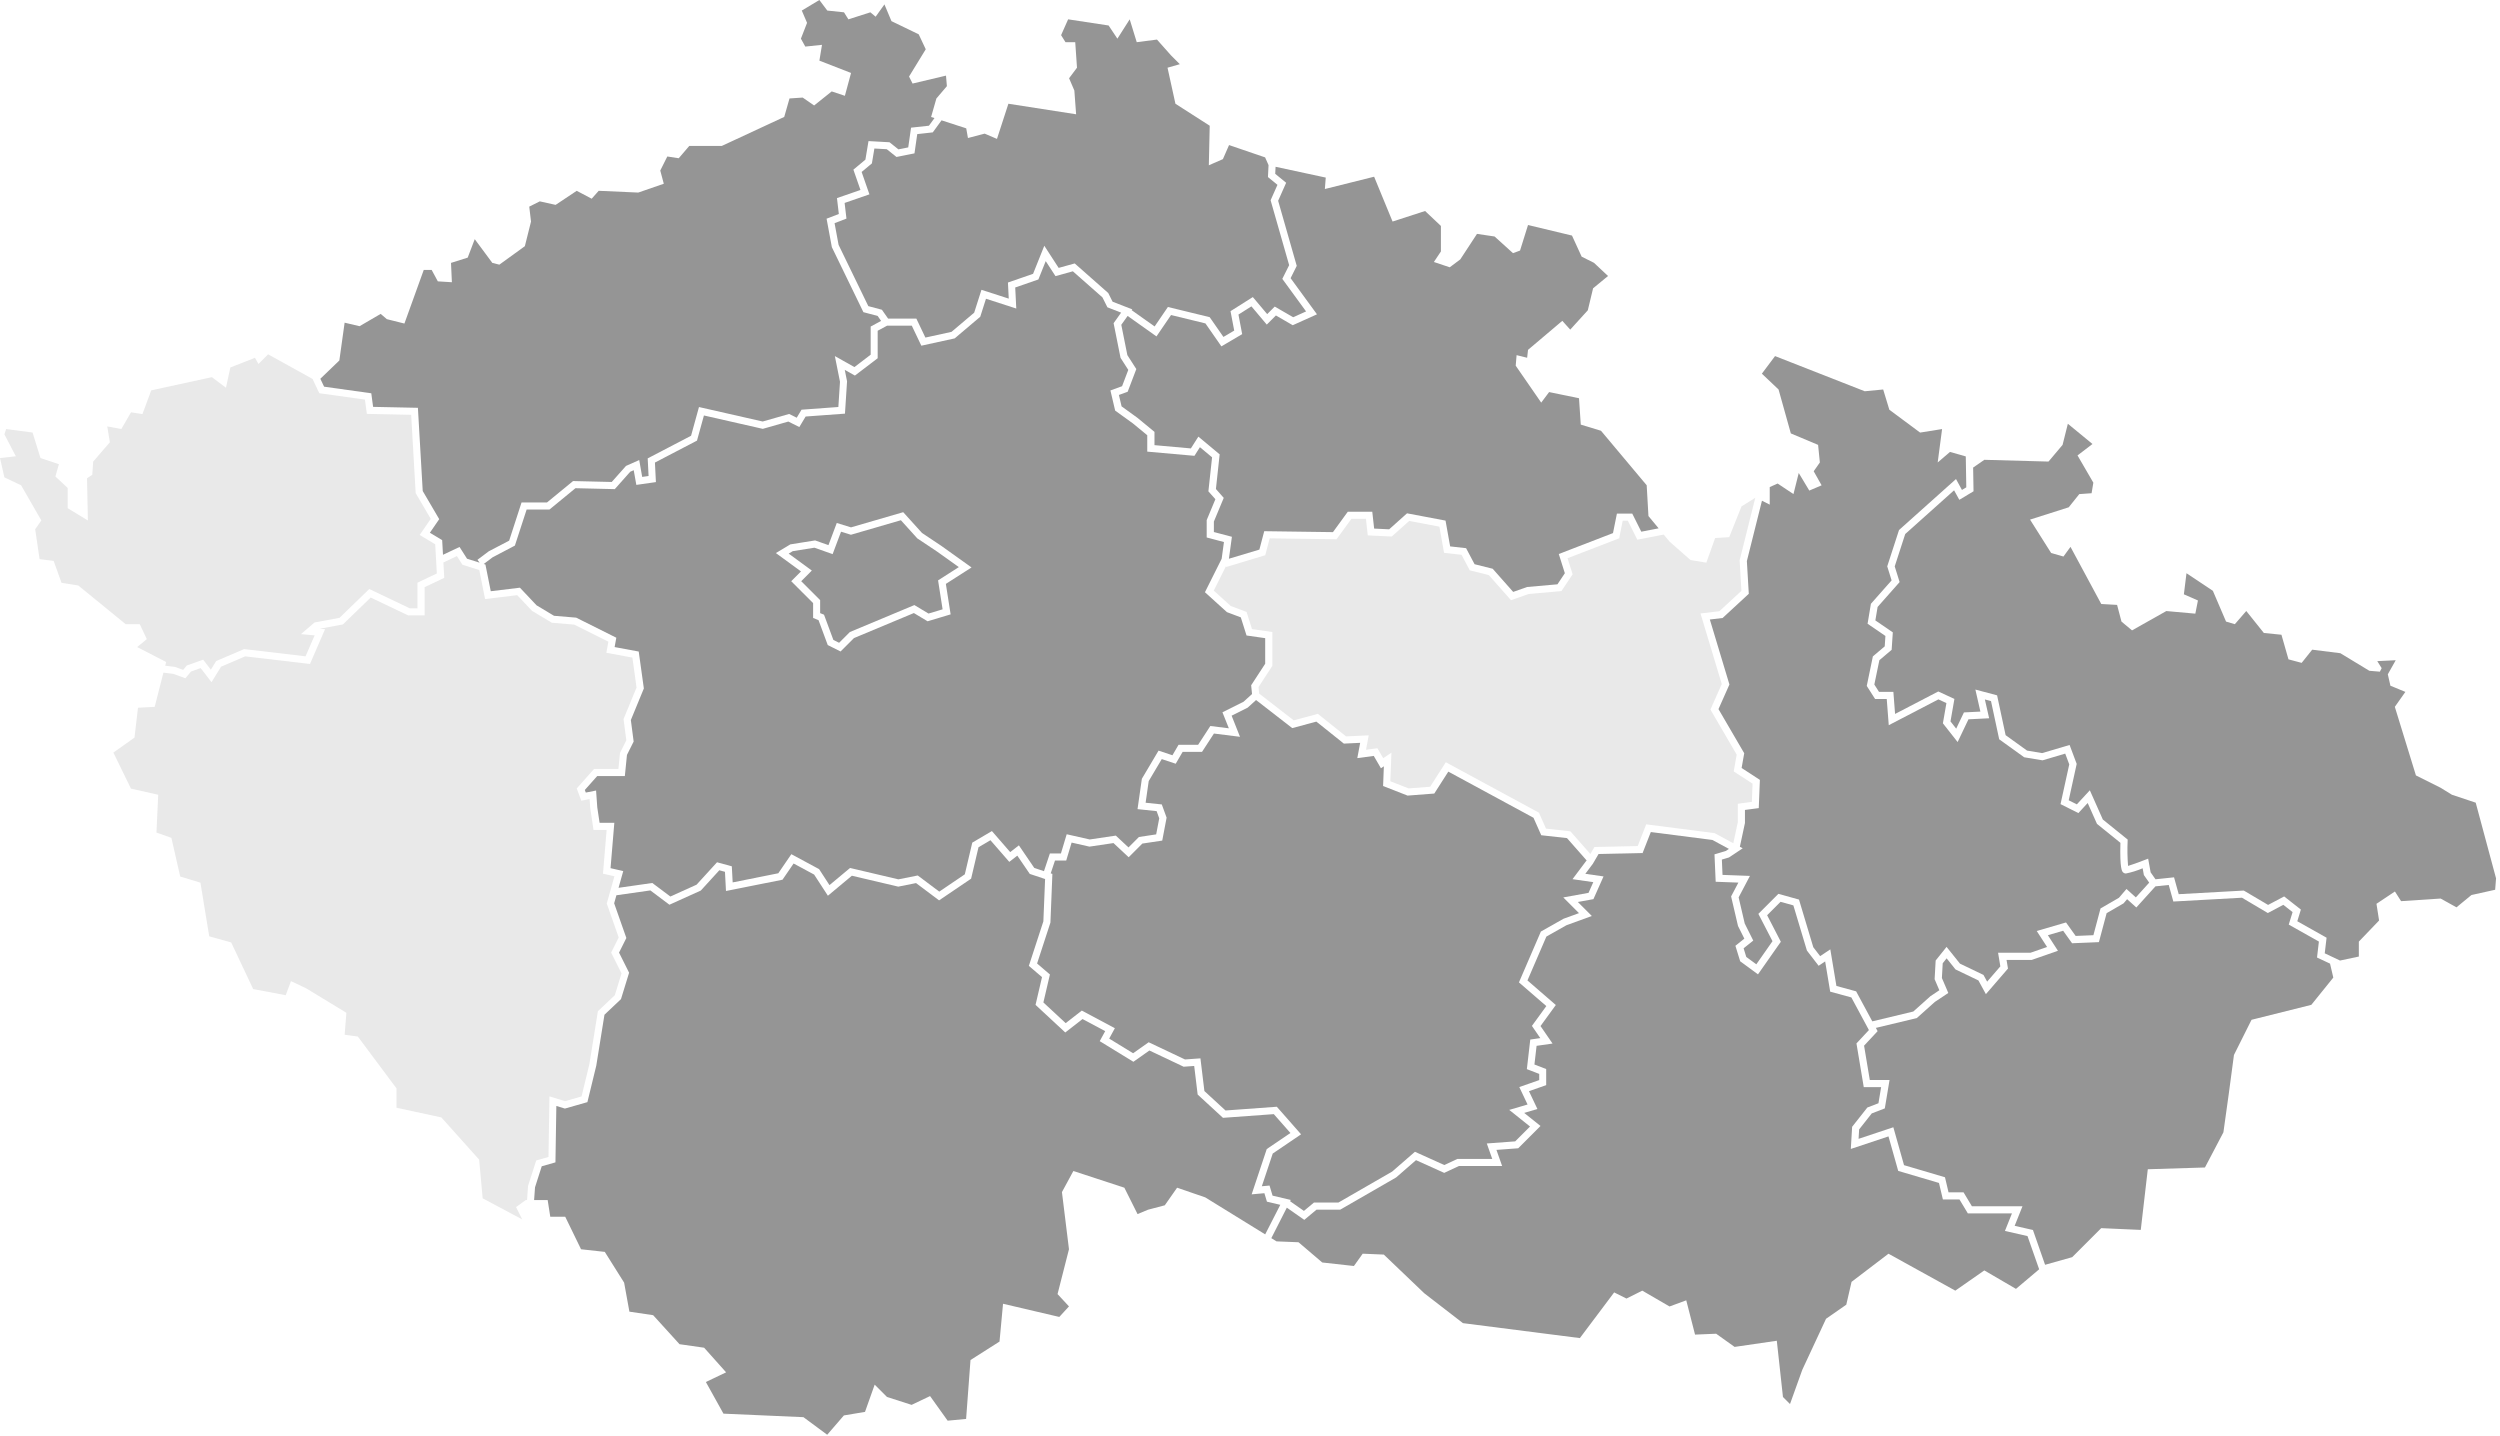
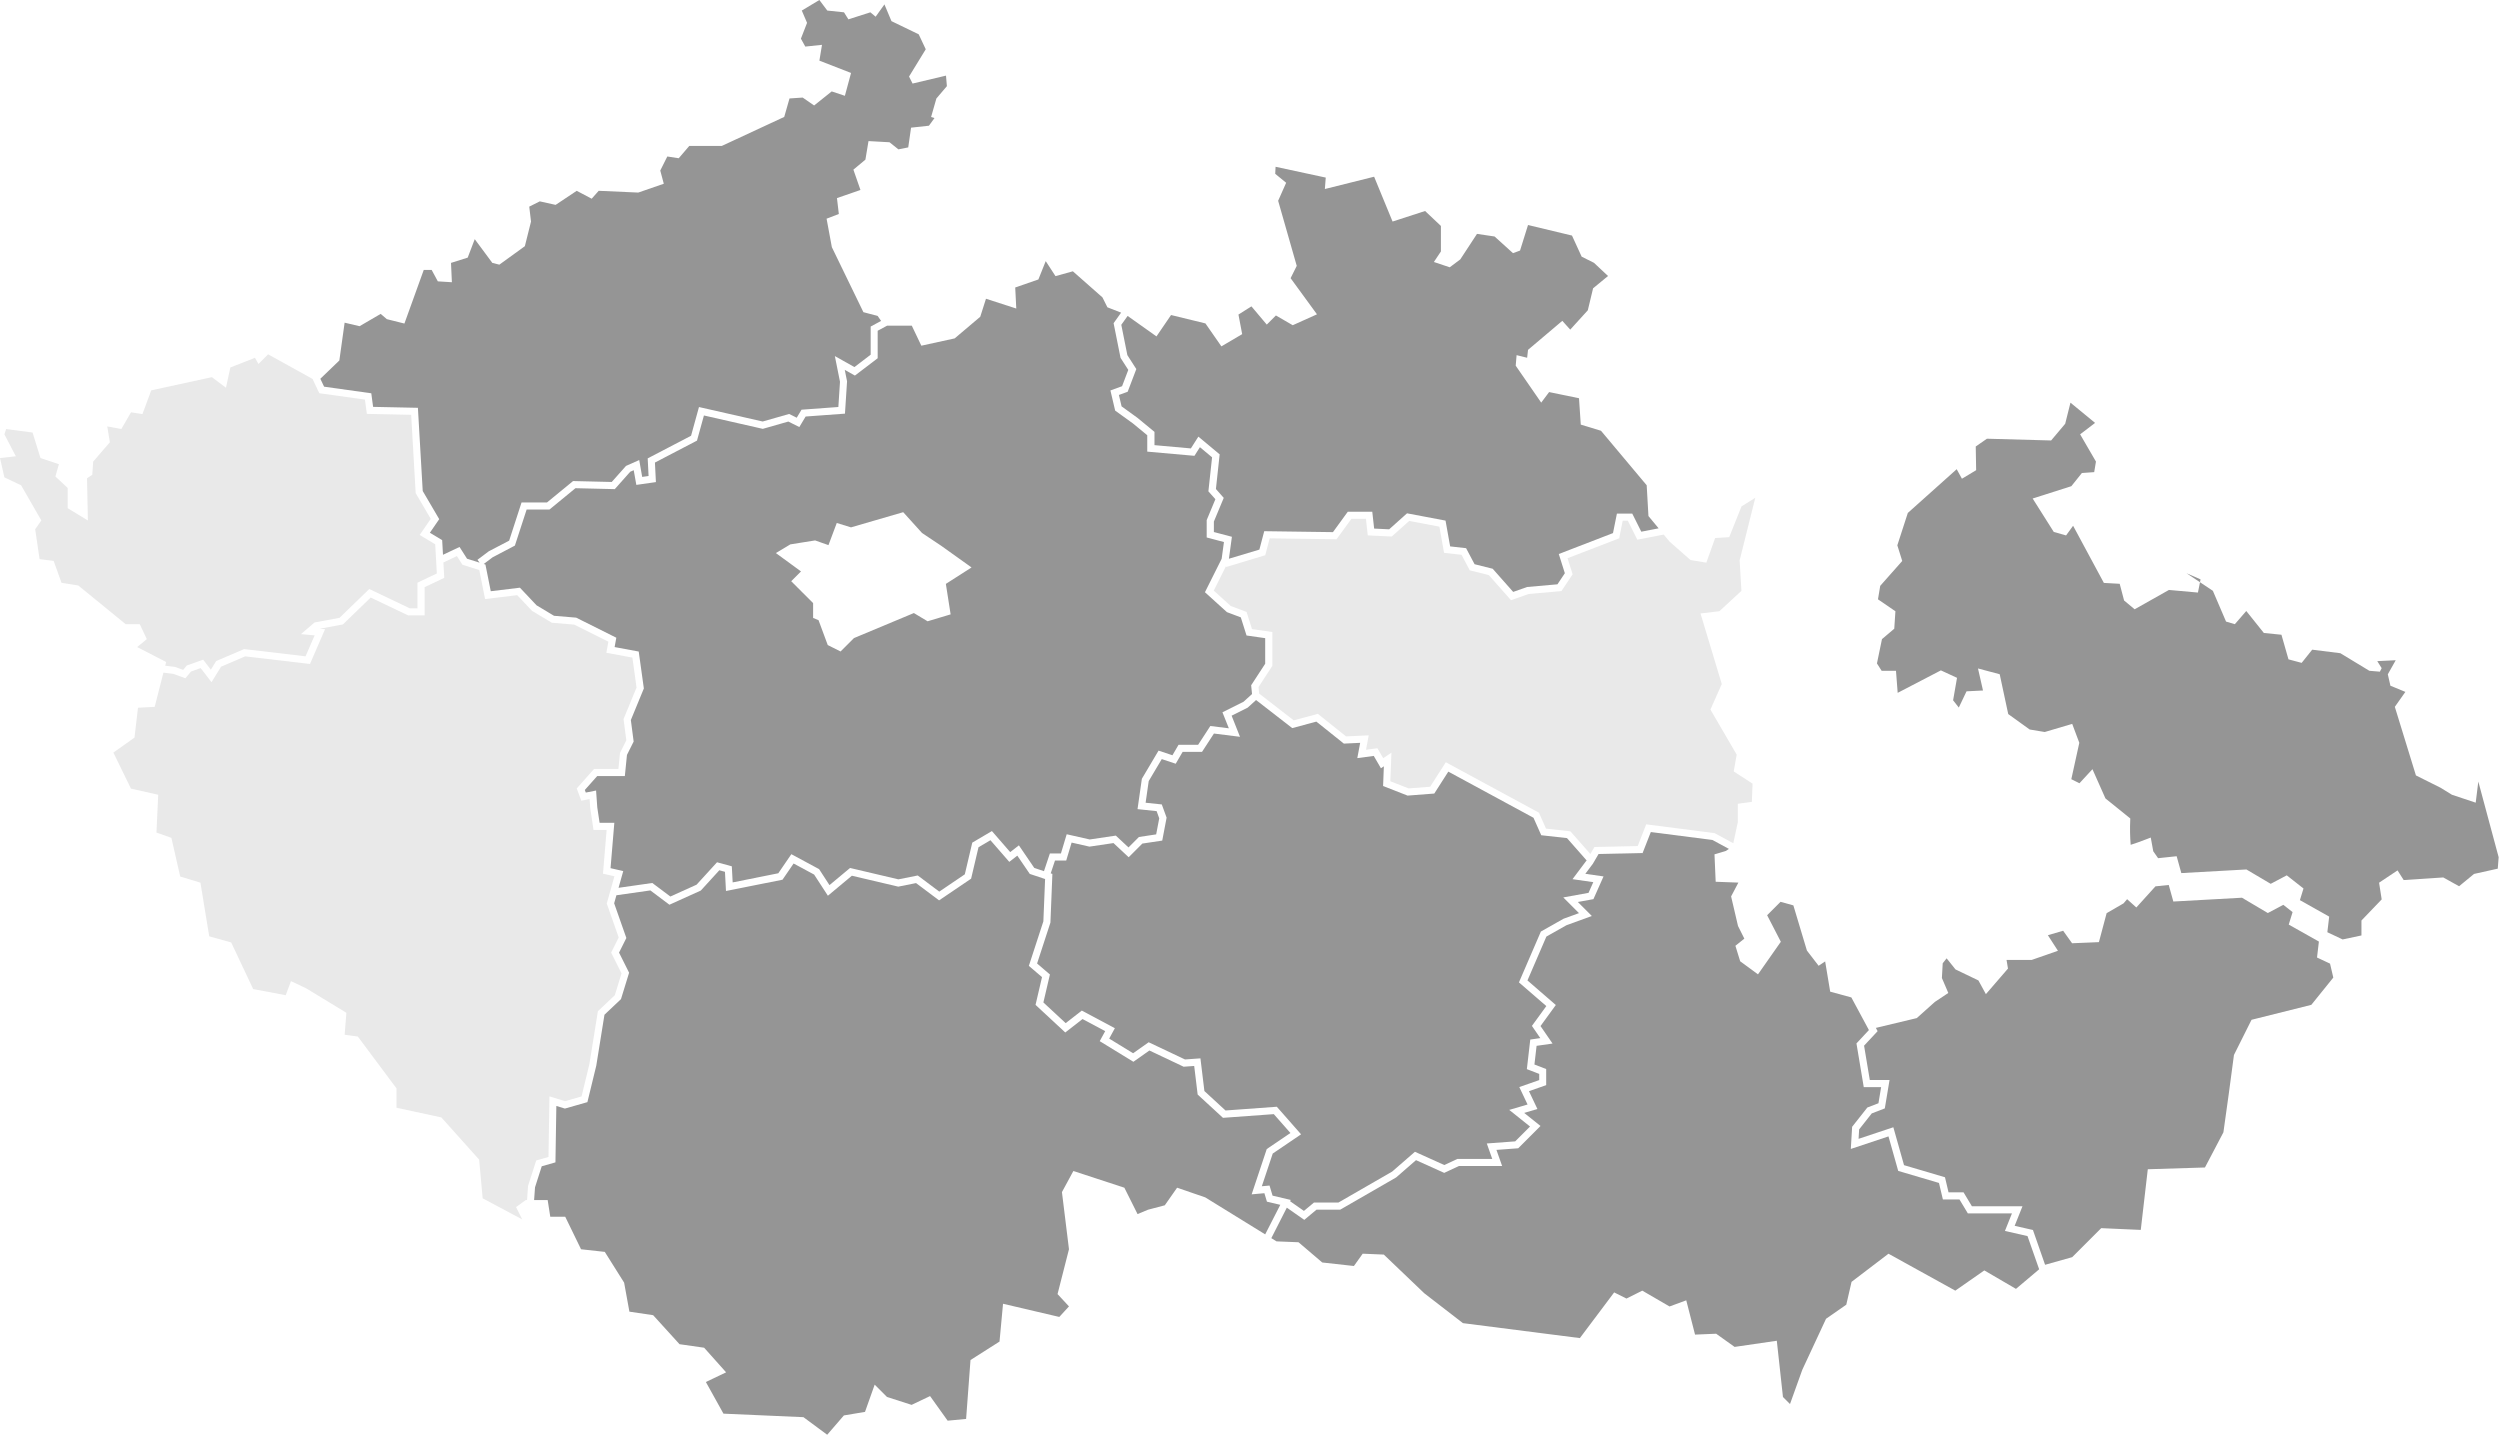
<svg xmlns="http://www.w3.org/2000/svg" width="100%" height="100%" viewBox="0 0 383 220" version="1.1" xml:space="preserve" style="fill-rule:evenodd;clip-rule:evenodd;stroke-linejoin:round;stroke-miterlimit:2;">
-   <path id="Praha" d="M122.746,89.042l2.9,2.9l0,1.991l0.593,0.237l1.432,3.866l0.879,0.439l1.648,-1.648l9.884,-4.131l2.164,1.3l2.16,-0.648l-0.693,-4.434l3.178,-2.034l-3.321,-2.372l-3.036,-2.024l-2.519,-2.785l-7.653,2.226l-1.515,-0.466l-1.288,3.434l-2.791,-0.985l-3.316,0.531l-0.628,0.377l3.549,2.594l-1.627,1.632Z" style="fill:#959595;fill-rule:nonzero;" />
  <path id="Stredocesky" d="M99.931,135.272l2.768,2.076l4.014,-1.813l3.136,-3.435l2.266,0.618l0.13,2.467l6.989,-1.4l2,-2.924l4.252,2.29l1.591,2.448l3.152,-2.626l7.4,1.742l2.968,-0.593l3.3,2.473l3.912,-2.65l1.143,-4.856l3.009,-1.77l2.8,3.224l1.331,-1.035l2.357,3.457l1.486,0.5l0.905,-2.715l1.694,0l0.883,-2.944l3.526,0.8l4,-0.592l1.941,1.812l1.6,-1.6l2.641,-0.4l0.469,-2.461l-0.4,-1.1l-2.926,-0.308l0.664,-4.65l2.555,-4.312l2.131,0.71l0.931,-1.6l3,0l1.874,-2.883l2.836,0.355l-0.981,-2.453l3.226,-1.613l1.306,-1.187l-0.134,-1.341l2.15,-3.3l0,-3.918l-2.859,-0.409l-0.877,-2.777l-2.125,-0.8l-3.371,-3.05l2.563,-5.126l0.349,-2.563l-2.643,-0.7l0,-2.662l1.333,-3.2l-1.071,-1.205l0.564,-5.213l-1.861,-1.551l-0.841,1.322l-7.228,-0.642l0,-2.511l-2.207,-1.817l-2.711,-1.958l-0.726,-3.087l1.786,-0.649l0.951,-2.5l-1.187,-1.847l-1.062,-5.311l1.152,-1.613l-2.1,-0.818l-0.758,-1.516l-4.536,-4l-2.661,0.739l-1.495,-2.3l-1.125,2.812l-3.548,1.228l0.161,3.225l-4.64,-1.5l-0.878,2.758l-3.921,3.318l-5.106,1.117l-1.461,-3.067l-3.786,0l-1.442,0.776l0,4.212l-3.487,2.656l-1.555,-0.875l0.351,1.753l-0.32,4.955l-6.024,0.441l-0.968,1.613l-1.684,-0.842l-3.914,1.118l-0.136,-0.031l-8.881,-2.019l-1.063,3.852l-6.444,3.362l0.15,2.993l-3,0.429l-0.4,-2.251l-0.536,0.238l-2.365,2.661l-6.025,-0.143l-3.977,3.267l-3.5,0l-1.8,5.525l-3.413,1.796l-1.365,1.024l0.264,0.083l0.818,4.089l4.466,-0.541l2.555,2.706l2.672,1.6l3.392,0.283l6.149,3.075l-0.26,1.433l3.693,0.684l0.786,5.656l-1.992,4.839l0.429,3.293l-1.025,2.051l-0.324,3.236l-4.231,0l-1.9,2.132l0.149,0.4l1.574,-0.315l0.185,2.587l0.354,2.36l2.257,0l-0.579,6.948l1.946,0.449l-0.72,2.561l5.17,-0.739Zm21.144,-51.872l3.8,-0.608l2.045,0.722l1.273,-3.394l2.183,0.672l7.995,-2.326l2.886,3.19l2.945,1.964l4.638,3.313l-3.935,2.518l0.73,4.67l-3.53,1.059l-2.1,-1.262l-9.178,3.836l-2.051,2.051l-1.966,-0.983l-1.413,-3.816l-0.829,-0.332l0,-2.277l-3.355,-3.355l1.5,-1.5l-3.848,-2.812l2.21,-1.33Z" style="fill:#959595;fill-rule:nonzero;" />
  <path id="Kralovehradecky" d="M195.418,25.551l-0.053,1.08l1.674,1.369l-1.227,2.76l2.849,9.971l-0.942,1.884l4.041,5.538l-3.712,1.67l-2.578,-1.495l-1.4,1.4l-2.352,-2.793l-1.988,1.255l0.571,3l-3.184,1.873l-2.446,-3.517l-5.266,-1.284l-2.234,3.276l-4.419,-3.137l-0.97,1.358l0.929,4.646l1.373,2.136l-1.325,3.477l-1.344,0.489l0.412,1.749l2.423,1.751l2.617,2.155l0,2.035l5.575,0.5l1.15,-1.808l3.26,2.717l-0.574,5.313l1.2,1.355l-1.512,3.629l0,1.605l2.763,0.727l-0.459,3.362l4.668,-1.4l0.742,-2.819l10.528,0.144l2.273,-3.126l3.752,0l0.287,2.583l2.3,0.11l2.737,-2.449l5.9,1.115l0.706,3.952l2.442,0.272l1.3,2.458l2.773,0.693l3.141,3.55l2.137,-0.754l4.645,-0.41l1.133,-1.7l-0.929,-2.942l8.306,-3.206l0.6,-2.989l2.348,0l1.388,2.776l2.653,-0.515l-1.558,-1.882l-0.269,-4.714l-7,-8.351l-3.1,-0.943l-0.269,-4.041l-4.579,-0.943l-1.212,1.616l-3.906,-5.657l0.135,-1.616l1.616,0.4l0.135,-1.212l5.253,-4.445l1.212,1.347l2.694,-2.963l0.808,-3.367l2.29,-1.886l-2.155,-2.02l-1.886,-0.943l-1.482,-3.232l-6.734,-1.616l-1.223,3.914l-1.078,0.4l-2.822,-2.555l-2.694,-0.4l-2.559,3.906l-1.616,1.212l-2.431,-0.812l1.078,-1.616l0,-3.906l-2.424,-2.29l-4.983,1.616l-2.826,-6.867l-7.545,1.884l0.135,-1.751l-7.687,-1.656Z" style="fill:#959595;fill-rule:nonzero;" />
  <path id="Pardubicky" d="M255.77,82.965l-0.884,-1.068l-4.048,0.786l-1.457,-2.914l-0.782,0l-0.54,2.7l-7.91,3.053l0.778,2.464l-1.712,2.568l-5.028,0.444l-2.7,0.953l-3.4,-3.847l-2.917,-0.729l-1.259,-2.378l-2.679,-0.3l-0.717,-4.014l-4.63,-0.876l-2.669,2.388l-3.674,-0.175l-0.282,-2.538l-2.223,0l-2.279,3.133l-10.241,-0.14l-0.681,2.586l-5.984,1.804l-0.035,-0.116l-1.868,3.736l2.6,2.356l2.427,0.91l0.83,2.629l3.116,0.445l0,5.186l-2.117,3.247l0.1,1l5.291,4.1l3.7,-1l4.322,3.458l3.47,-0.165l-0.415,2.213l1.747,-0.233l0.887,1.521l1.26,-0.84l-0.168,4.377l2.8,1.094l3.3,-0.254l2.4,-3.754l14.264,7.726l1.086,2.444l3.74,0.416l3.055,3.472l0.626,-1.074l6.628,-0.141l1.3,-3.329l10.48,1.348l2.864,1.551l0.689,-3.216l0,-2.837l2.152,-0.287l0.112,-2.789l-2.888,-1.877l0.455,-2.576l-4.023,-6.9l1.738,-3.911l-3.259,-10.813l2.888,-0.34l3.379,-3.119l-0.274,-4.662l2.4,-9.6l-2.109,1.318l-1.886,4.714l-2.155,0.135l-1.347,3.771l-2.424,-0.4l-3.22,-2.834Z" style="fill:#959595;fill-opacity:0.2;fill-rule:nonzero;" />
-   <path id="Olomoucky" d="M274.357,66.4l4.175,1.755l0.269,2.694l-0.943,1.347l1.212,2.155l-1.888,0.804l-1.616,-2.694l-0.808,3.232l-2.424,-1.616l-1.212,0.539l0,2.694l-1.191,-0.6l-2.312,9.249l0.295,5.011l-4.018,3.709l-1.949,0.229l3,9.956l-1.676,3.771l3.943,6.76l-0.4,2.26l2.8,1.822l-0.173,4.323l-2.115,0.282l0,2l-0.78,3.641l0.436,0.236l-2.1,1.4l-1.094,0.328l0.1,2.346l4.2,0.156l-1.731,3.289l0.935,4.007l1.306,2.612l-1.477,1.182l0.407,1.323l1.539,1.129l2.479,-3.542l-2.165,-4.186l3.067,-3.067l3.156,0.877l2.191,7.3l1.051,1.366l1.558,-1.038l0.935,5.608l3.019,0.823l2.479,4.6l6.28,-1.507l2.629,-2.352l1.362,-0.908l-0.725,-1.692l0.159,-2.862l1.672,-2.09l2.055,2.568l3.6,1.729l0.561,1.029l2.022,-2.341l-0.348,-2.089l4.978,0l2.53,-0.88l-1.585,-2.45l4.487,-1.309l1.476,2.066l2.719,-0.113l1.093,-4.1l2.818,-1.631l1.156,-1.349l1.434,1.29l2.047,-2.262l-0.815,-1.164l-0.188,-1.036c-0.826,0.355 -1.687,0.623 -2.569,0.8c-0.169,-0.001 -0.331,-0.07 -0.447,-0.193c-0.139,-0.143 -0.5,-0.519 -0.39,-4.508l-3.59,-2.9l-1.424,-3.2l-1.423,1.542l-2.737,-1.369l1.337,-6.089l-0.619,-1.65l-3.475,1.03l-2.81,-0.468l-3.83,-2.757l-1.254,-5.854l-0.941,-0.248l0.655,2.883l-3.168,0.158l-1.66,3.486l-2.257,-2.873l0.539,-3.1l-1.227,-0.566l-7.607,3.955l-0.309,-4.017l-1.786,0l-1.275,-2l0.936,-4.525l1.817,-1.537l0.106,-1.593l-2.733,-1.87l0.51,-3.058l3.172,-3.585l-0.671,-2.148l1.806,-5.568l8.73,-7.811l0.911,1.67l0.666,-0.4l-0.079,-4.734l-2.418,-0.691l-1.886,1.616l0.674,-5.118l-3.367,0.539l-4.714,-3.5l-0.943,-3.1l-2.828,0.269l-13.738,-5.387l-2.02,2.694l2.559,2.424l1.88,6.732Z" style="fill:#959595;fill-rule:nonzero;" />
  <path id="Vysocina" d="M232.701,150.503l3.36,-7.789l3.471,-1.962l2.368,-0.861l-2.406,-2.406l3.869,-0.7l0.729,-1.639l-3.184,-0.455l2.224,-2.965l-0.081,0.071l-2.99,-3.4l-3.942,-0.438l-1.19,-2.677l-13.048,-7.068l-2.149,3.358l-4.093,0.315l-3.749,-1.468l0.116,-3.02l-0.447,0.3l-1.1,-1.893l-2.52,0.336l0.438,-2.339l-2.5,0.119l-4.213,-3.37l-3.693,0.994l-5.543,-4.3l-1.282,1.165l-2.464,1.232l1.285,3.236l-3.992,-0.5l-1.825,2.807l-2.97,0l-1.061,1.819l-2.137,-0.712l-2,3.37l-0.474,3.316l2.479,0.261l0.737,2.025l-0.669,3.514l-3.049,0.457l-2.094,2.094l-2.327,-2.171l-3.682,0.546l-2.733,-0.621l-0.824,2.746l-1.72,0l-0.657,1.97l0.256,0.085l-0.3,7.455l-2.044,6.269l1.966,1.686l-1,4.282l3.412,3.168l2.474,-1.924l5.064,2.7l-0.869,1.593l3.663,2.245l2.385,-1.684l5.564,2.635l2.366,-0.169l0.607,5.01l3.235,2.976l7.859,-0.572l3.716,4.223l-4.341,2.946l-1.67,5.01l1.179,-0.107l0.464,1.547l2.787,0.656l-0.1,0.2l2.116,1.482l1.539,-1.282l3.75,0l8.221,-4.738l3.5,-3.039l4.5,2.032l2.017,-0.941l5.326,0l-0.834,-2.364l4.349,-0.322l2.272,-2.272l-3.186,-2.549l2.81,-0.826l-1.267,-2.674l3.052,-1.068l0,-0.947l-1.894,-0.729l0.523,-4.535l1.538,-0.22l-1.286,-1.87l2.208,-3.037l-4.195,-3.628Z" style="fill:#959595;fill-rule:nonzero;" />
-   <path id="Liberecky" d="M148.026,19.664l-3.781,-1.229l-1.343,1.845l-2.381,0.265l-0.422,2.951l-2.76,0.552l-1.484,-1.188l-1.9,-0.106l-0.38,2.279l-1.573,1.311l1.193,3.431l-3.8,1.315l0.283,2.4l-1.822,0.7l0.615,3.323l4.555,9.387l2.085,0.556l0.947,1.353l4.328,0l1.385,2.908l4,-0.875l3.476,-2.941l1.114,-3.5l4.18,1.348l-0.123,-2.466l3.85,-1.332l1.72,-4.3l2.2,3.391l2.46,-0.683l5.137,4.533l0.665,1.329l3.018,1.174l-0.09,0.126l3.512,2.492l2.034,-2.983l6.4,1.561l2.106,3.027l1.653,-0.972l-0.567,-2.975l3.418,-2.159l2.2,2.612l1.157,-1.157l2.823,1.634l1.978,-0.89l-3.641,-4.989l1.049,-2.1l-2.842,-9.942l1.05,-2.362l-1.456,-1.191l0.089,-1.832l-0.527,-1.185l-5.522,-1.886l-0.943,2.155l-2.155,0.943l0.135,-6.061l-5.253,-3.367l-1.212,-5.522l1.886,-0.539l-1.347,-1.347l-2.155,-2.424l-3.1,0.4l-1.077,-3.5l-1.886,2.963l-1.347,-2.02l-6.2,-0.943l-1.078,2.424l0.673,1.078l1.493,0l0.269,3.906l-1.212,1.616l0.808,1.886l0.269,3.637l-10.374,-1.616l-1.751,5.387l-1.886,-0.808l-2.559,0.673l-0.264,-1.481Z" style="fill:#959595;fill-rule:nonzero;" />
  <path id="Plzensky" d="M79.061,184.925l1.482,-1.078l0.2,0l0.156,-2.162l1.247,-3.9l1.883,-0.538l0.147,-9.283l2.388,0.735l2.527,-0.722l1.2,-4.934l1.306,-8.127l2.591,-2.447l1.032,-3.353l-1.589,-3.178l1.156,-2.313l-1.83,-5.208l1.172,-4.168l-1.752,-0.4l0.559,-6.708l-2.011,0l-0.5,-3.351l-0.1,-1.375l-1.271,0.254l-0.7,-1.879l2.657,-2.989l3.731,0l0.245,-2.454l0.966,-1.932l-0.424,-3.25l1.991,-4.834l-0.637,-4.586l-3.988,-0.739l0.309,-1.7l-5.231,-2.615l-3.436,-0.286l-3.018,-1.811l-2.281,-2.415l-4.922,0.6l-0.889,-4.446l-2.585,-0.818l-0.844,-1.326l-2.068,0.98l0.131,2.356l-3.01,1.429l0,4.326l-2.517,0l-5.744,-2.735l-4.256,4.119l-3.534,0.655l0.8,0.073l-2.31,5.33l-9.931,-1.168l-3.691,1.582l-1.461,2.375l-1.665,-2.162l-1.478,0.528l-0.861,1.033l-1.866,-0.678l-1.5,-0.183l-1.336,5.24l-2.559,0.135l-0.539,4.579l-3.232,2.29l2.694,5.522l4.175,0.943l-0.269,5.791l2.29,0.808l1.347,5.926l3.1,0.943l1.347,8.216l3.367,0.943l3.367,7.138l4.983,0.943l0.808,-2.155l2.29,1.078l6.2,3.771l-0.269,3.367l2.02,0.269l5.926,7.947l0,2.963l6.869,1.482l5.792,6.465l0.539,5.926l6.061,3.232l-0.947,-1.886Z" style="fill:#959595;fill-opacity:0.2;fill-rule:nonzero;" />
  <path id="Ustecky" d="M49.652,59.24l7.23,1.012l0.277,2.081l6.865,0.143l0.738,12.748l2.527,4.311l-1.433,2.084l1.885,1.131l0.125,2.244l2.536,-1.2l1.147,1.8l1.928,0.609l-0.332,-0.443l1.743,-1.307l3.114,-1.625l1.9,-5.855l3.9,0l3.989,-3.276l5.925,0.141l2.187,-2.46l2.024,-0.9l0.456,2.585l0.978,-0.14l-0.135,-2.7l6.643,-3.466l1.213,-4.4l9.76,2.218l4.052,-1.158l1.161,0.58l0.74,-1.232l5.641,-0.413l0.249,-3.865l-0.787,-3.937l3,1.686l2.488,-1.9l0,-4.312l1.6,-0.86l-0.531,-0.758l-2.183,-0.582l-4.835,-9.963l-0.807,-4.358l1.877,-0.722l-0.286,-2.433l3.6,-1.245l-1.083,-3.113l1.841,-1.534l0.474,-2.842l3.221,0.179l1.36,1.088l1.507,-0.3l0.432,-3.024l2.741,-0.3l0.848,-1.169l-0.518,-0.168l0.808,-2.828l1.61,-1.892l-0.135,-1.616l-5.122,1.216l-0.539,-1.077l2.559,-4.175l-1.078,-2.29l-4.175,-2.02l-1.077,-2.565l-1.347,1.886l-0.808,-0.673l-3.367,1.078l-0.673,-1.078l-2.559,-0.269l-1.213,-1.617l-2.694,1.616l0.808,1.884l-0.943,2.424l0.673,1.212l2.559,-0.269l-0.4,2.424l4.849,1.886l-0.943,3.5l-2.02,-0.673l-2.694,2.155l-1.751,-1.212l-2.02,0.135l-0.808,2.828l-9.563,4.445l-4.983,0l-1.616,1.886l-1.751,-0.269l-1.078,2.155l0.539,2.02l-3.91,1.353l-6.061,-0.269l-1.077,1.212l-2.29,-1.212l-3.232,2.155l-2.424,-0.539l-1.616,0.808l0.269,2.29l-0.943,3.771l-3.906,2.829l-1.077,-0.269l-2.694,-3.637l-1.078,2.828l-2.559,0.808l0.135,2.963l-2.155,-0.135l-0.943,-1.751l-1.212,0l-2.963,8.216l-2.694,-0.673l-0.943,-0.808l-3.233,1.886l-2.29,-0.539l-0.808,5.792l-2.912,2.8l0.576,1.214Z" style="fill:#959595;fill-rule:nonzero;" />
-   <path id="Moravskoslezsky" d="M379.278,122.97l-3.636,-1.212l-1.751,-1.078l-3.771,-1.886l-3.233,-10.506l1.616,-2.29l-2.29,-0.943l-0.4,-1.751l1.212,-2.155l-2.828,0.135l0.674,1.077l-0.269,0.539l-1.616,-0.135l-4.445,-2.694l-4.31,-0.539l-1.616,2.02l-2.02,-0.539l-1.078,-3.771l-2.694,-0.269l-2.694,-3.367l-1.751,2.02l-1.347,-0.4l-2.02,-4.714l-4.041,-2.694l-0.4,3.232l2.155,0.943l-0.4,2.02l-4.445,-0.4l-5.253,2.963l-1.616,-1.347l-0.673,-2.559l-2.424,-0.135l-4.714,-8.755l-1.078,1.482l-1.886,-0.539l-3.232,-5.118l5.926,-1.886l1.616,-2.02l1.886,-0.135l0.269,-1.616l-2.424,-4.175l2.29,-1.751l-3.771,-3.1l-0.808,3.233l-2.155,2.559l-9.832,-0.269l-1.717,1.189l0.061,3.634l-2.179,1.307l-0.8,-1.459l-7.487,6.7l-1.608,4.959l0.751,2.4l-3.372,3.812l-0.344,2.064l2.673,1.829l-0.178,2.674l-1.882,1.593l-0.771,3.725l0.717,1.126l2.2,0l0.26,3.38l6.619,-3.442l2.472,1.141l-0.6,3.445l0.873,1.11l1.185,-2.488l2.522,-0.126l-0.767,-3.376l3.327,0.887l1.306,6.1l3.283,2.364l2.311,0.385l4.207,-1.246l1.088,2.9l-1.224,5.575l1.246,0.623l1.991,-2.157l1.99,4.477l3.807,3.075l-0.009,0.271c-0.056,1.255 -0.033,2.513 0.068,3.765c0.548,-0.162 1.582,-0.534 2.462,-0.876l0.615,-0.239l0.381,2.1l0.743,1.062l2.842,-0.3l0.717,2.582l9.97,-0.554l3.721,2.2l2.461,-1.3l2.564,2.014l-0.55,1.787l4.486,2.523l-0.281,2.39l2.341,1.107l2.884,-0.612l0,-2.29l3.1,-3.232l-0.4,-2.559l2.828,-1.886l0.943,1.482l6.061,-0.4l2.424,1.347l2.29,-1.886l3.637,-0.808l0.135,-1.751l-3.116,-11.592Z" style="fill:#959595;fill-rule:nonzero;" />
+   <path id="Moravskoslezsky" d="M379.278,122.97l-3.636,-1.212l-1.751,-1.078l-3.771,-1.886l-3.233,-10.506l1.616,-2.29l-2.29,-0.943l-0.4,-1.751l1.212,-2.155l-2.828,0.135l0.674,1.077l-0.269,0.539l-1.616,-0.135l-4.445,-2.694l-4.31,-0.539l-1.616,2.02l-2.02,-0.539l-1.078,-3.771l-2.694,-0.269l-2.694,-3.367l-1.751,2.02l-1.347,-0.4l-2.02,-4.714l-4.041,-2.694l2.155,0.943l-0.4,2.02l-4.445,-0.4l-5.253,2.963l-1.616,-1.347l-0.673,-2.559l-2.424,-0.135l-4.714,-8.755l-1.078,1.482l-1.886,-0.539l-3.232,-5.118l5.926,-1.886l1.616,-2.02l1.886,-0.135l0.269,-1.616l-2.424,-4.175l2.29,-1.751l-3.771,-3.1l-0.808,3.233l-2.155,2.559l-9.832,-0.269l-1.717,1.189l0.061,3.634l-2.179,1.307l-0.8,-1.459l-7.487,6.7l-1.608,4.959l0.751,2.4l-3.372,3.812l-0.344,2.064l2.673,1.829l-0.178,2.674l-1.882,1.593l-0.771,3.725l0.717,1.126l2.2,0l0.26,3.38l6.619,-3.442l2.472,1.141l-0.6,3.445l0.873,1.11l1.185,-2.488l2.522,-0.126l-0.767,-3.376l3.327,0.887l1.306,6.1l3.283,2.364l2.311,0.385l4.207,-1.246l1.088,2.9l-1.224,5.575l1.246,0.623l1.991,-2.157l1.99,4.477l3.807,3.075l-0.009,0.271c-0.056,1.255 -0.033,2.513 0.068,3.765c0.548,-0.162 1.582,-0.534 2.462,-0.876l0.615,-0.239l0.381,2.1l0.743,1.062l2.842,-0.3l0.717,2.582l9.97,-0.554l3.721,2.2l2.461,-1.3l2.564,2.014l-0.55,1.787l4.486,2.523l-0.281,2.39l2.341,1.107l2.884,-0.612l0,-2.29l3.1,-3.232l-0.4,-2.559l2.828,-1.886l0.943,1.482l6.061,-0.4l2.424,1.347l2.29,-1.886l3.637,-0.808l0.135,-1.751l-3.116,-11.592Z" style="fill:#959595;fill-rule:nonzero;" />
  <path id="Jihomoravsky" d="M310.613,189.367l-3.457,-0.786l1.076,-2.69l-6.759,0l-1.282,-2.134l-2.541,0l-0.6,-2.53l-6.244,-1.845l-1.491,-5.288l-5.769,1.923l0.2,-3.392l2.332,-2.955l1.7,-0.653l0.412,-2.473l-2.664,0l-1.116,-6.694l1.908,-2.044l-2.691,-5l-3.241,-0.884l-0.772,-4.634l-1,0.669l-1.794,-2.332l-2.076,-6.921l-1.965,-0.546l-2.054,2.054l2.1,4.064l-3.5,4.993l-2.728,-2l-0.731,-2.376l1.368,-1.094l-0.97,-1.94l-1.057,-4.528l1.114,-2.117l-3.478,-0.129l-0.182,-4.2l1.75,-0.525l0.461,-0.307l-2.53,-1.371l-9.435,-1.213l-1.258,3.214l-6.744,0.144l-0.877,1.5l-1.155,1.54l2.79,0.4l-1.548,3.482l-2.39,0.435l2.146,2.146l-3.89,1.415l-3.073,1.737l-2.9,6.721l4.344,3.765l-2.344,3.222l1.844,2.682l-2.445,0.349l-0.33,2.862l1.8,0.694l0,2.467l-2.638,0.923l1.294,2.731l-2.027,0.6l2.5,2l-3.418,3.418l-3.332,0.247l0.873,2.472l-6.623,0l-2.251,1.05l-4.32,-1.951l-3.048,2.651l-0.046,0.026l-8.519,4.909l-3.631,0l-1.875,1.563l-2.673,-1.871l-2.376,4.672l0.8,0.492l3.367,0.135l3.636,3.1l4.849,0.539l1.347,-1.886l3.232,0.135l6.2,5.926l5.926,4.579l17.913,2.29l5.253,-7l1.886,0.943l2.424,-1.212l4.175,2.424l2.559,-0.943l1.347,5.253l3.232,-0.135l2.828,2.02l6.465,-0.943l0.943,8.62l1.078,1.077l1.886,-5.253l3.637,-7.812l3.1,-2.155l0.808,-3.5l5.657,-4.31l10.236,5.657l4.445,-3.1l4.849,2.829l3.553,-3l-1.785,-5.087Z" style="fill:#959595;fill-rule:nonzero;" />
  <path id="Zlinsky" d="M354.966,146.694l0.288,-2.447l-4.618,-2.6l0.588,-1.912l-1.419,-1.115l-2.375,1.258l-3.961,-2.347l-10.514,0.584l-0.705,-2.539l-2.037,0.214l-2.927,3.236l-1.412,-1.27l-0.551,0.643l-2.588,1.5l-1.183,4.437l-4.109,0.171l-1.369,-1.917l-2.341,0.683l1.544,2.387l-4.014,1.4l-3.861,0l0.221,1.325l-3.384,3.918l-1.146,-2.1l-3.51,-1.685l-1.359,-1.7l-0.6,0.755l-0.125,2.259l0.982,2.291l-2.055,1.366l-2.776,2.484l-6.268,1.5l0.27,0.5l-2.075,2.223l0.876,5.255l3.027,0l-0.726,4.355l-2,0.769l-1.935,2.451l-0.085,1.444l5.326,-1.775l1.638,5.808l6.274,1.854l0.543,2.306l2.3,0l1.28,2.134l7.751,0l-1.2,3l2.8,0.637l1.862,5.332l4.152,-1.168l4.445,-4.445l6.061,0.269l1.077,-9.293l8.755,-0.269l2.828,-5.387l0.808,-5.792l0.808,-6.061l2.694,-5.387l9.159,-2.29l3.367,-4.175l-0.5,-2.137l-1.996,-0.937Z" style="fill:#959595;fill-rule:nonzero;" />
  <path id="Jihocesky" d="M196.143,184.579l-2.05,-0.482l-0.389,-1.3l-1.951,0.177l2.313,-6.939l3.625,-2.46l-2.543,-2.89l-7.789,0.566l-3.877,-3.567l-0.531,-4.379l-1.617,0.116l-5.247,-2.486l-2.451,1.73l-5.157,-3.161l0.838,-1.537l-3.471,-1.851l-2.647,2.059l-4.554,-4.229l0.992,-4.253l-2.017,-1.724l2.223,-6.818l0.265,-6.486l-2.346,-0.782l-1.911,-2.8l-1.23,0.956l-2.886,-3.319l-1.828,1.075l-1.133,4.817l-4.907,3.324l-3.53,-2.648l-2.722,0.545l-7.106,-1.672l-3.676,3.064l-2.108,-3.242l-3.145,-1.694l-1.7,2.482l-8.66,1.729l-0.155,-2.939l-0.864,-0.236l-2.839,3.109l-4.805,2.17l-2.922,-2.192l-5.2,0.742l-0.346,1.229l1.869,5.319l-1.12,2.239l1.541,3.081l-1.244,4.044l-2.53,2.39l-1.254,7.8l-1.36,5.592l-3.447,0.985l-1.311,-0.4l-0.137,8.641l-2.1,0.6l-1.029,3.217l-0.141,1.954l2.078,0l0.4,2.559l2.29,0l2.424,4.983l3.637,0.4l2.963,4.714l0.808,4.445l3.636,0.539l4.041,4.445l3.771,0.539l3.367,3.771l-3.1,1.482l2.694,4.849l12.256,0.539l3.637,2.694l2.559,-2.963l3.233,-0.539l1.482,-4.175l1.886,1.886l3.771,1.212l2.828,-1.347l2.694,3.771l2.828,-0.269l0.673,-9.024l4.445,-2.828l0.539,-5.792l8.62,2.02l1.482,-1.616l-1.751,-1.886l1.751,-6.869l-1.078,-8.755l1.751,-3.232l7.812,2.559l2.02,4.041l1.616,-0.673l2.559,-0.673l1.886,-2.694l4.31,1.482l9.183,5.668l2.316,-4.529Z" style="fill:#959595;fill-rule:nonzero;" />
  <path id="Karlovarsky" d="M21.415,95.63l1.077,2.29l-1.481,1.21l4.445,2.29l-0.144,0.565l1.483,0.181l1.264,0.46l0.562,-0.674l2.5,-0.894l1.183,1.537l0.815,-1.324l4.275,-1.832l9.415,1.108l1.391,-3.207l-2.1,-0.191l2.086,-1.788l3.823,-0.708l4.563,-4.416l6.2,2.955l1.182,0l0,-3.925l2.968,-1.413l-0.248,-4.468l-2.383,-1.43l1.7,-2.468l-2.31,-3.94l-0.69,-12l-6.791,-0.141l-0.291,-2.187l-6.995,-0.979l-1.03,-2.188l-6.809,-3.769l-1.475,1.476l-0.539,-0.943l-3.771,1.481l-0.673,3.1l-2.155,-1.616l-9.293,2.02l-1.347,3.636l-1.751,-0.269l-1.484,2.561l-2.155,-0.4l0.4,2.424l-2.559,2.963l-0.135,2.02l-0.808,0.539l0.135,6.465l-3.1,-1.886l0,-3.1l-1.88,-1.755l0.539,-1.886l-2.824,-0.942l-1.212,-3.906l-4.045,-0.536l-0.269,0.808l1.751,3.367l-2.425,0.267l0.673,2.963l2.559,1.212l3.1,5.387l-0.943,1.347l0.673,4.579l2.155,0.269l1.212,3.367l2.559,0.4l7.272,5.934l2.155,0Z" style="fill:#959595;fill-opacity:0.2;fill-rule:nonzero;" />
</svg>